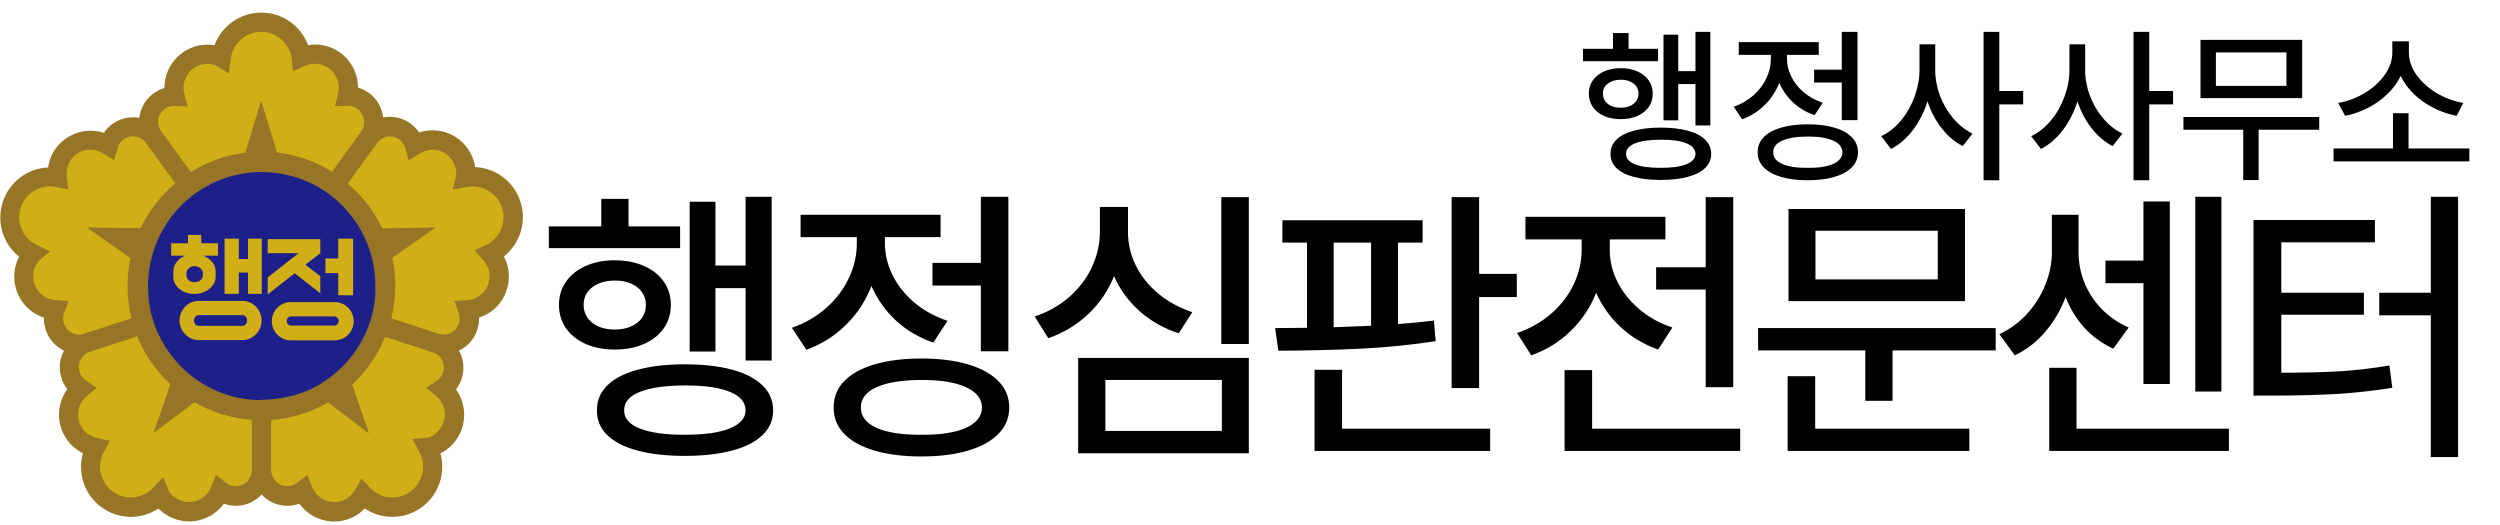
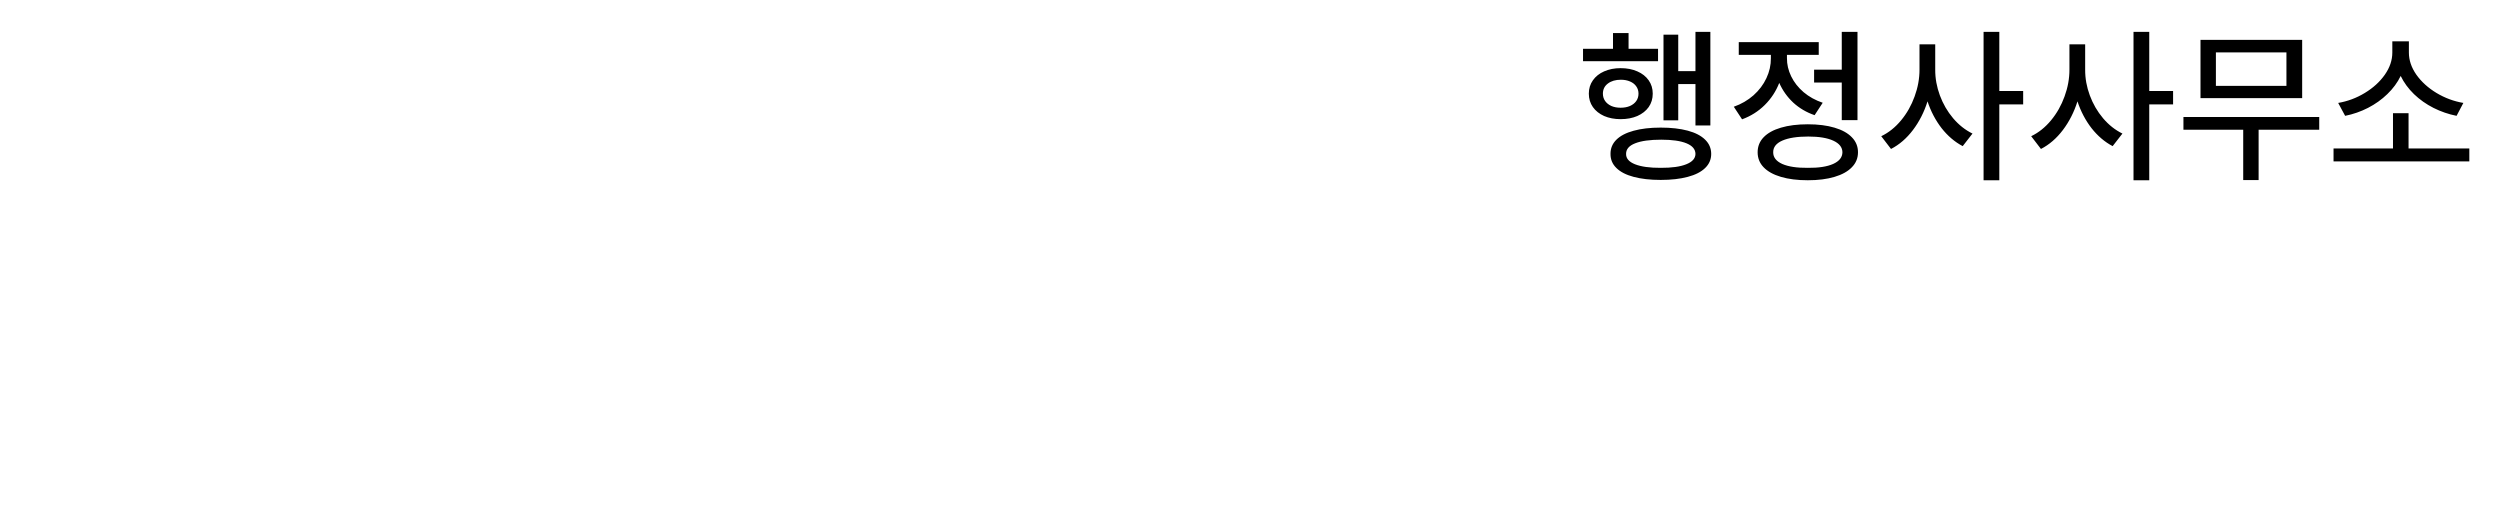
<svg xmlns="http://www.w3.org/2000/svg" width="200" height="42" viewBox="0 0 200 42" fill="none">
-   <path d="M61.734 28.844H59.648V23.048H57.237V28.125H55.173V16.14H57.237V21.24H59.648V15.746H61.734V28.844ZM43.907 18.11H48.103V15.908H50.282V18.11H54.408V19.849H43.907V18.11ZM44.718 24.393C44.718 23.682 44.908 23.06 45.286 22.527C45.665 21.986 46.19 21.568 46.863 21.275C47.543 20.973 48.312 20.823 49.169 20.823C50.05 20.823 50.831 20.973 51.511 21.275C52.191 21.568 52.72 21.986 53.099 22.527C53.477 23.06 53.667 23.682 53.667 24.393C53.667 25.104 53.477 25.73 53.099 26.27C52.72 26.804 52.191 27.221 51.511 27.522C50.831 27.816 50.05 27.963 49.169 27.963C48.312 27.963 47.543 27.816 46.863 27.522C46.19 27.221 45.665 26.804 45.286 26.27C44.908 25.73 44.718 25.104 44.718 24.393ZM46.689 24.393C46.689 24.779 46.793 25.123 47.002 25.424C47.21 25.718 47.5 25.95 47.871 26.12C48.25 26.282 48.682 26.363 49.169 26.363C49.664 26.363 50.1 26.282 50.479 26.12C50.858 25.95 51.151 25.718 51.36 25.424C51.569 25.123 51.673 24.779 51.673 24.393C51.673 24.006 51.569 23.666 51.36 23.373C51.159 23.079 50.869 22.851 50.491 22.689C50.12 22.527 49.691 22.445 49.204 22.445C48.455 22.445 47.848 22.623 47.384 22.979C46.921 23.326 46.689 23.798 46.689 24.393ZM47.755 32.831C47.748 32.051 48.022 31.386 48.578 30.837C49.135 30.289 49.938 29.872 50.989 29.586C52.048 29.292 53.311 29.145 54.779 29.145C56.248 29.145 57.511 29.288 58.57 29.574C59.628 29.86 60.44 30.281 61.004 30.837C61.568 31.386 61.85 32.051 61.85 32.831C61.85 33.604 61.568 34.261 61.004 34.802C60.44 35.35 59.628 35.764 58.57 36.042C57.511 36.328 56.248 36.471 54.779 36.471C53.311 36.471 52.048 36.328 50.989 36.042C49.938 35.764 49.135 35.35 48.578 34.802C48.022 34.261 47.748 33.604 47.755 32.831ZM49.934 32.831C49.919 33.457 50.336 33.94 51.186 34.28C52.044 34.62 53.242 34.786 54.779 34.779C56.325 34.786 57.519 34.62 58.361 34.28C59.211 33.94 59.64 33.457 59.648 32.831C59.64 32.182 59.223 31.688 58.396 31.348C57.569 31.008 56.391 30.837 54.861 30.837C53.269 30.837 52.048 31.008 51.198 31.348C50.348 31.68 49.927 32.174 49.934 32.831ZM80.669 28.102H78.467V22.84H74.596V21.031H78.467V15.746H80.669V28.102ZM63.352 26.224C64.403 25.853 65.323 25.32 66.111 24.625C66.899 23.921 67.502 23.122 67.919 22.225C68.344 21.321 68.553 20.39 68.545 19.432V18.968H64.048V17.183H75.245V18.968H70.794V19.409C70.786 20.29 70.983 21.143 71.385 21.97C71.787 22.797 72.366 23.535 73.124 24.184C73.881 24.826 74.773 25.32 75.801 25.668L74.665 27.407C73.522 27.012 72.525 26.425 71.675 25.645C70.832 24.856 70.179 23.937 69.716 22.886C69.26 24.061 68.584 25.092 67.687 25.981C66.791 26.869 65.732 27.538 64.511 27.986L63.352 26.224ZM66.691 32.599C66.691 31.78 66.969 31.081 67.525 30.501C68.089 29.914 68.897 29.466 69.948 29.157C71.006 28.84 72.262 28.681 73.715 28.681C75.16 28.681 76.408 28.84 77.459 29.157C78.51 29.466 79.317 29.914 79.881 30.501C80.453 31.081 80.739 31.78 80.739 32.599C80.739 33.418 80.453 34.118 79.881 34.697C79.317 35.285 78.51 35.733 77.459 36.042C76.408 36.359 75.16 36.517 73.715 36.517C72.262 36.517 71.006 36.359 69.948 36.042C68.897 35.733 68.089 35.285 67.525 34.697C66.969 34.118 66.691 33.418 66.691 32.599ZM68.87 32.599C68.862 33.303 69.283 33.847 70.133 34.234C70.991 34.612 72.185 34.794 73.715 34.779C75.229 34.794 76.412 34.612 77.262 34.234C78.119 33.847 78.552 33.303 78.56 32.599C78.552 31.904 78.127 31.363 77.285 30.977C76.45 30.59 75.283 30.397 73.784 30.397C72.223 30.397 71.01 30.586 70.145 30.965C69.287 31.344 68.862 31.888 68.87 32.599ZM99.906 27.522H97.704V15.769H99.906V27.522ZM82.774 25.32C83.833 24.965 84.757 24.443 85.545 23.755C86.333 23.06 86.936 22.264 87.353 21.367C87.77 20.471 87.983 19.54 87.99 18.574V16.557H90.239V18.574C90.239 19.501 90.448 20.39 90.865 21.24C91.282 22.082 91.877 22.828 92.65 23.477C93.43 24.126 94.342 24.625 95.386 24.972L94.296 26.665C93.098 26.27 92.055 25.679 91.166 24.891C90.278 24.103 89.598 23.172 89.126 22.098C88.655 23.257 87.967 24.265 87.063 25.123C86.159 25.981 85.093 26.626 83.864 27.059L82.774 25.32ZM86.252 28.635H99.906V36.262H86.252V28.635ZM97.75 34.477V30.397H88.431V34.477H97.75ZM113.811 19.409H111.84V25.923C112.837 25.853 113.795 25.761 114.715 25.645L114.854 27.291C112.984 27.584 110.994 27.785 108.885 27.893C106.783 27.994 104.577 28.048 102.266 28.056L102.011 26.247C102.521 26.247 103.371 26.24 104.561 26.224V19.409H102.591V17.623H113.811V19.409ZM105.164 29.586H107.366V34.292H119.212V36.077H105.164V29.586ZM106.694 26.178C108.039 26.131 109.035 26.093 109.684 26.062V19.409H106.694V26.178ZM116.129 15.769H118.331V21.912H121.345V23.767H118.331V31.046H116.129V15.769ZM138.658 30.977H136.455V23.164H132.491V21.379H136.455V15.769H138.658V30.977ZM121.364 26.642C122.407 26.286 123.319 25.768 124.099 25.088C124.887 24.401 125.49 23.612 125.907 22.724C126.325 21.835 126.533 20.915 126.533 19.965V19.154H122.036V17.345H133.233V19.154H128.782V19.965C128.774 20.83 128.971 21.677 129.373 22.503C129.783 23.33 130.366 24.068 131.123 24.717C131.881 25.366 132.769 25.861 133.789 26.201L132.654 27.963C131.51 27.561 130.513 26.966 129.663 26.178C128.813 25.39 128.156 24.47 127.692 23.419C127.237 24.578 126.56 25.594 125.664 26.468C124.775 27.341 123.721 27.994 122.5 28.427L121.364 26.642ZM125.166 29.609H127.368V34.292H139.214V36.077H125.166V29.609ZM159.656 28.032H151.403V32.066H149.224V28.032H140.647V26.247H159.656V28.032ZM143.011 30.096H145.214V34.292H157.547V36.077H143.011V30.096ZM143.081 16.719H157.199V24.091H143.081V16.719ZM155.02 22.353V18.458H145.237V22.353H155.02ZM177.711 31.324H175.624V15.746H177.711V31.324ZM159.953 26.734C160.834 26.317 161.591 25.753 162.225 25.042C162.859 24.323 163.338 23.539 163.662 22.689C163.994 21.831 164.157 20.985 164.149 20.15V17.183H166.282V20.15C166.282 20.977 166.432 21.781 166.734 22.561C167.043 23.342 167.499 24.049 168.102 24.683C168.704 25.316 169.435 25.822 170.292 26.201L169.064 27.893C168.16 27.476 167.387 26.916 166.745 26.213C166.104 25.502 165.606 24.686 165.25 23.767C164.856 24.802 164.315 25.726 163.627 26.537C162.94 27.349 162.124 27.978 161.182 28.427L159.953 26.734ZM163.94 29.423H166.12V34.292H178.313V36.077H163.94V29.423ZM168.438 20.846H171.475V16.117H173.584V30.721H171.475V22.654H168.438V20.846ZM196.646 36.563H194.467V25.227H190.34V23.419H194.467V15.746H196.646V36.563ZM180.279 17.6H189.993V19.385H182.505V23.419H189.112V25.181H182.505V29.817C184.367 29.817 185.943 29.779 187.234 29.701C188.532 29.616 189.838 29.462 191.152 29.238L191.384 31.023C189.931 31.255 188.494 31.417 187.072 31.51C185.65 31.595 183.927 31.641 181.902 31.649H180.279V17.6Z" fill="black" />
  <path d="M136.829 10.036H135.637V6.724H134.259V9.625H133.08V2.776H134.259V5.691H135.637V2.551H136.829V10.036ZM126.642 3.902H129.04V2.644H130.285V3.902H132.643V4.896H126.642V3.902ZM127.106 7.492C127.106 7.086 127.214 6.731 127.431 6.426C127.647 6.117 127.947 5.878 128.331 5.71C128.72 5.538 129.159 5.452 129.649 5.452C130.153 5.452 130.599 5.538 130.987 5.71C131.376 5.878 131.678 6.117 131.895 6.426C132.111 6.731 132.219 7.086 132.219 7.492C132.219 7.898 132.111 8.256 131.895 8.565C131.678 8.87 131.376 9.108 130.987 9.281C130.599 9.448 130.153 9.532 129.649 9.532C129.159 9.532 128.72 9.448 128.331 9.281C127.947 9.108 127.647 8.87 127.431 8.565C127.214 8.256 127.106 7.898 127.106 7.492ZM128.232 7.492C128.232 7.713 128.292 7.91 128.411 8.082C128.53 8.25 128.696 8.382 128.908 8.479C129.124 8.572 129.371 8.618 129.649 8.618C129.932 8.618 130.182 8.572 130.398 8.479C130.614 8.382 130.782 8.25 130.901 8.082C131.021 7.91 131.08 7.713 131.08 7.492C131.08 7.271 131.021 7.077 130.901 6.909C130.787 6.742 130.621 6.611 130.405 6.519C130.193 6.426 129.948 6.379 129.669 6.379C129.241 6.379 128.894 6.481 128.629 6.684C128.365 6.883 128.232 7.152 128.232 7.492ZM128.841 12.314C128.837 11.868 128.994 11.488 129.312 11.175C129.63 10.861 130.089 10.623 130.689 10.46C131.294 10.292 132.016 10.208 132.855 10.208C133.694 10.208 134.416 10.29 135.021 10.453C135.626 10.616 136.09 10.857 136.412 11.175C136.734 11.488 136.896 11.868 136.896 12.314C136.896 12.756 136.734 13.131 136.412 13.44C136.09 13.754 135.626 13.99 135.021 14.149C134.416 14.312 133.694 14.394 132.855 14.394C132.016 14.394 131.294 14.312 130.689 14.149C130.089 13.99 129.63 13.754 129.312 13.44C128.994 13.131 128.837 12.756 128.841 12.314ZM130.087 12.314C130.078 12.672 130.316 12.948 130.802 13.142C131.292 13.336 131.977 13.431 132.855 13.427C133.738 13.431 134.421 13.336 134.902 13.142C135.388 12.948 135.633 12.672 135.637 12.314C135.633 11.943 135.394 11.661 134.922 11.466C134.449 11.272 133.776 11.175 132.902 11.175C131.992 11.175 131.294 11.272 130.809 11.466C130.323 11.656 130.082 11.939 130.087 12.314ZM148.599 9.612H147.341V6.605H145.128V5.571H147.341V2.551H148.599V9.612ZM138.704 8.539C139.304 8.327 139.83 8.022 140.28 7.625C140.73 7.223 141.075 6.766 141.313 6.254C141.556 5.737 141.675 5.205 141.671 4.657V4.392H139.101V3.372H145.499V4.392H142.956V4.644C142.951 5.147 143.064 5.635 143.294 6.108C143.523 6.58 143.854 7.002 144.287 7.373C144.72 7.74 145.23 8.022 145.817 8.221L145.168 9.214C144.515 8.989 143.945 8.654 143.459 8.208C142.978 7.757 142.605 7.232 142.34 6.631C142.079 7.302 141.693 7.892 141.181 8.4C140.669 8.907 140.064 9.289 139.366 9.546L138.704 8.539ZM140.611 12.182C140.611 11.714 140.77 11.314 141.088 10.983C141.41 10.647 141.872 10.391 142.472 10.214C143.077 10.034 143.795 9.943 144.625 9.943C145.451 9.943 146.164 10.034 146.764 10.214C147.365 10.391 147.826 10.647 148.149 10.983C148.475 11.314 148.639 11.714 148.639 12.182C148.639 12.65 148.475 13.049 148.149 13.38C147.826 13.716 147.365 13.972 146.764 14.149C146.164 14.33 145.451 14.42 144.625 14.42C143.795 14.42 143.077 14.33 142.472 14.149C141.872 13.972 141.41 13.716 141.088 13.38C140.77 13.049 140.611 12.65 140.611 12.182ZM141.856 12.182C141.852 12.584 142.093 12.895 142.578 13.116C143.068 13.332 143.751 13.436 144.625 13.427C145.49 13.436 146.166 13.332 146.652 13.116C147.142 12.895 147.389 12.584 147.394 12.182C147.389 11.784 147.146 11.475 146.665 11.254C146.188 11.034 145.521 10.923 144.665 10.923C143.773 10.923 143.08 11.031 142.585 11.248C142.095 11.464 141.852 11.775 141.856 12.182ZM154.818 5.571C154.814 6.265 154.938 6.951 155.189 7.631C155.441 8.311 155.794 8.921 156.249 9.459C156.704 9.994 157.22 10.402 157.799 10.685L157.017 11.691C156.381 11.356 155.818 10.877 155.328 10.254C154.843 9.627 154.467 8.912 154.202 8.108C153.933 8.965 153.544 9.729 153.037 10.4C152.533 11.067 151.948 11.572 151.281 11.917L150.5 10.897C151.096 10.61 151.626 10.186 152.089 9.625C152.553 9.064 152.913 8.428 153.169 7.717C153.43 7.006 153.56 6.291 153.56 5.571V3.545H154.818V5.571ZM158.686 2.551H159.945V7.28H161.853V8.353H159.945V14.42H158.686V2.551ZM166.813 5.571C166.809 6.265 166.932 6.951 167.184 7.631C167.436 8.311 167.789 8.921 168.244 9.459C168.699 9.994 169.215 10.402 169.794 10.685L169.012 11.691C168.376 11.356 167.813 10.877 167.323 10.254C166.838 9.627 166.462 8.912 166.197 8.108C165.928 8.965 165.539 9.729 165.032 10.4C164.528 11.067 163.943 11.572 163.276 11.917L162.495 10.897C163.091 10.61 163.621 10.186 164.084 9.625C164.548 9.064 164.908 8.428 165.164 7.717C165.425 7.006 165.555 6.291 165.555 5.571V3.545H166.813V5.571ZM170.681 2.551H171.94V7.28H173.847V8.353H171.94V14.42H170.681V2.551ZM185.538 10.38H180.689V14.407H179.457V10.38H174.675V9.36H185.538V10.38ZM176.04 3.187H184.173V7.85H176.04V3.187ZM182.915 6.87V4.194H177.272V6.87H182.915ZM197.546 12.91H186.683V11.877H191.439V9.055H192.684V11.877H197.546V12.91ZM187.054 8.234C187.809 8.106 188.518 7.841 189.18 7.439C189.847 7.037 190.381 6.552 190.783 5.982C191.185 5.408 191.386 4.816 191.386 4.207V3.306H192.711V4.207C192.711 4.816 192.912 5.408 193.313 5.982C193.72 6.552 194.256 7.037 194.923 7.439C195.594 7.841 196.309 8.106 197.069 8.234L196.526 9.267C195.881 9.139 195.265 8.927 194.678 8.631C194.095 8.336 193.576 7.969 193.121 7.532C192.667 7.09 192.311 6.605 192.055 6.075C191.799 6.605 191.443 7.088 190.989 7.525C190.538 7.963 190.022 8.331 189.439 8.631C188.86 8.927 188.251 9.139 187.611 9.267L187.054 8.234Z" fill="black" />
  <g clip-path="url(#clip0_691_50)">
-     <path d="M20.914 13.748C19.114 13.748 17.354 14.283 15.857 15.286C14.36 16.289 13.193 17.715 12.504 19.384C11.815 21.053 11.634 22.889 11.985 24.661C12.336 26.433 13.202 28.061 14.475 29.338C15.747 30.616 17.369 31.486 19.134 31.838C20.899 32.191 22.729 32.01 24.392 31.319C26.055 30.628 27.477 29.457 28.477 27.956C29.477 26.453 30.011 24.688 30.011 22.881C30.008 20.46 29.048 18.14 27.343 16.428C25.638 14.716 23.326 13.752 20.914 13.748Z" fill="#967526" />
    <path d="M40.314 20.51C40.953 20.003 41.422 19.312 41.659 18.53C41.895 17.748 41.888 16.912 41.637 16.134C41.386 15.357 40.904 14.675 40.256 14.18C39.608 13.685 38.824 13.401 38.011 13.366C37.982 13.178 37.938 12.992 37.88 12.811C37.597 11.939 36.981 11.216 36.168 10.8C35.354 10.384 34.41 10.309 33.541 10.592H33.526C33.217 10.131 32.779 9.772 32.268 9.56C31.757 9.347 31.195 9.291 30.651 9.397C30.589 8.844 30.365 8.323 30.007 7.897C29.65 7.472 29.175 7.163 28.643 7.008V6.99C28.637 6.079 28.272 5.207 27.628 4.565C26.984 3.923 26.113 3.562 25.206 3.561C25.018 3.562 24.831 3.58 24.646 3.615C24.362 2.849 23.851 2.189 23.182 1.723C22.513 1.257 21.718 1.007 20.904 1.007C20.09 1.007 19.295 1.257 18.626 1.723C17.957 2.189 17.446 2.849 17.162 3.615C16.975 3.585 16.786 3.57 16.597 3.57C15.684 3.571 14.809 3.935 14.164 4.582C13.518 5.229 13.155 6.107 13.154 7.023V7.041C12.622 7.197 12.148 7.506 11.79 7.931C11.433 8.356 11.209 8.878 11.145 9.43C10.608 9.33 10.053 9.39 9.549 9.603C9.046 9.815 8.614 10.17 8.309 10.624C7.878 10.484 7.423 10.43 6.971 10.466C6.519 10.503 6.079 10.629 5.675 10.837C5.272 11.041 4.914 11.324 4.621 11.669C4.328 12.014 4.107 12.415 3.97 12.847C3.913 13.027 3.872 13.211 3.848 13.399C3.035 13.434 2.252 13.716 1.604 14.21C0.956 14.703 0.473 15.384 0.221 16.16C-0.032 16.936 -0.042 17.771 0.191 18.554C0.425 19.336 0.891 20.028 1.527 20.537C1.441 20.706 1.368 20.882 1.31 21.063C1.17 21.494 1.115 21.949 1.151 22.401C1.186 22.854 1.309 23.295 1.514 23.699C1.719 24.104 2.002 24.463 2.346 24.758C2.689 25.053 3.088 25.277 3.518 25.417C3.501 25.965 3.644 26.505 3.928 26.973C4.213 27.441 4.626 27.815 5.119 28.051C4.823 28.598 4.718 29.229 4.821 29.843C4.894 30.314 5.086 30.759 5.378 31.136C5.111 31.503 4.92 31.919 4.814 32.36C4.708 32.802 4.69 33.26 4.76 33.708C4.831 34.157 4.989 34.586 5.226 34.973C5.463 35.36 5.773 35.696 6.14 35.962C6.293 36.076 6.457 36.176 6.628 36.261C6.408 37.048 6.433 37.883 6.7 38.656C6.966 39.428 7.462 40.099 8.12 40.58C8.779 41.061 9.568 41.329 10.382 41.347C11.196 41.365 11.996 41.133 12.675 40.681C13.323 41.337 14.203 41.707 15.124 41.712C15.667 41.714 16.203 41.586 16.689 41.34C17.174 41.094 17.594 40.736 17.915 40.296C18.361 40.458 18.842 40.503 19.311 40.428C19.933 40.331 20.504 40.024 20.929 39.558C21.304 39.966 21.79 40.253 22.326 40.383C22.862 40.514 23.425 40.483 23.944 40.293C24.209 40.662 24.545 40.974 24.932 41.212C25.319 41.449 25.748 41.607 26.197 41.676C26.376 41.706 26.557 41.721 26.738 41.721C27.463 41.72 28.168 41.487 28.753 41.058C28.904 40.944 29.045 40.818 29.175 40.681C29.854 41.133 30.653 41.367 31.467 41.35C32.281 41.334 33.071 41.068 33.73 40.588C34.389 40.108 34.886 39.438 35.155 38.667C35.424 37.896 35.452 37.061 35.234 36.273C35.681 36.048 36.074 35.729 36.386 35.337C36.697 34.944 36.92 34.489 37.039 34.002C37.157 33.514 37.169 33.007 37.072 32.515C36.976 32.023 36.775 31.557 36.481 31.151C36.819 30.714 37.022 30.187 37.064 29.635C37.106 29.083 36.985 28.531 36.716 28.048C37.211 27.813 37.626 27.439 37.911 26.97C38.196 26.502 38.338 25.96 38.32 25.411C38.754 25.272 39.156 25.047 39.503 24.751C39.85 24.454 40.134 24.091 40.34 23.683C40.546 23.275 40.668 22.83 40.701 22.374C40.734 21.918 40.676 21.46 40.531 21.027C40.472 20.848 40.396 20.675 40.305 20.51" fill="#967526" />
    <path d="M13.924 8.474L15.004 8.51L14.745 7.506C14.704 7.348 14.682 7.186 14.683 7.022C14.684 6.516 14.885 6.03 15.242 5.672C15.599 5.313 16.083 5.112 16.588 5.111C16.838 5.11 17.086 5.159 17.317 5.257L18.305 5.87L18.462 4.675C18.542 4.086 18.831 3.546 19.276 3.154C19.721 2.762 20.293 2.545 20.884 2.543C21.477 2.54 22.05 2.752 22.498 3.14C22.947 3.528 23.24 4.066 23.325 4.654L23.441 5.705L24.414 5.269C24.666 5.171 24.932 5.113 25.203 5.099C25.451 5.098 25.698 5.147 25.927 5.243C26.157 5.338 26.366 5.478 26.542 5.655C26.719 5.833 26.86 6.044 26.956 6.277C27.052 6.509 27.101 6.759 27.101 7.01C27.102 7.174 27.081 7.336 27.039 7.494L26.795 8.495L27.824 8.462H27.86C28.091 8.467 28.317 8.534 28.514 8.656C28.711 8.778 28.872 8.95 28.981 9.155C29.09 9.36 29.142 9.59 29.133 9.822C29.124 10.054 29.053 10.279 28.928 10.475L26.566 13.739C25.229 12.905 23.725 12.377 22.161 12.192L20.891 8.041L19.62 12.222C18.072 12.408 16.585 12.934 15.263 13.763L12.883 10.478L12.826 10.406C12.706 10.209 12.642 9.983 12.642 9.752C12.642 9.414 12.775 9.09 13.014 8.85C13.252 8.611 13.575 8.477 13.912 8.477" fill="#D1AE15" />
-     <path d="M5.929 26.704C5.609 26.599 5.343 26.37 5.191 26.069C5.038 25.768 5.01 25.419 5.113 25.097L5.479 24.076L4.453 24.013C4.29 24.004 4.129 23.974 3.974 23.923C3.736 23.846 3.515 23.722 3.325 23.559C3.134 23.396 2.978 23.197 2.864 22.973C2.751 22.749 2.682 22.505 2.663 22.254C2.643 22.004 2.673 21.752 2.751 21.513C2.827 21.274 2.95 21.052 3.114 20.862L4.006 20.11L2.935 19.596C2.398 19.339 1.972 18.896 1.737 18.349C1.501 17.801 1.471 17.186 1.653 16.618C1.835 16.05 2.215 15.567 2.725 15.26C3.234 14.952 3.838 14.841 4.423 14.946L5.453 15.155L5.337 14.095C5.321 13.824 5.348 13.553 5.417 13.291C5.574 12.81 5.915 12.41 6.365 12.181C6.816 11.951 7.338 11.91 7.818 12.067C7.973 12.117 8.121 12.186 8.259 12.273L9.125 12.813L9.422 11.825V11.789C9.474 11.63 9.556 11.482 9.664 11.354C9.772 11.227 9.905 11.122 10.053 11.046C10.202 10.97 10.364 10.924 10.531 10.911C10.697 10.898 10.865 10.918 11.023 10.971C11.243 11.038 11.442 11.16 11.601 11.326C11.616 11.344 11.624 11.365 11.639 11.383L14.02 14.668C12.855 15.653 11.911 16.875 11.25 18.252L6.947 18.195L10.437 20.647C10.281 21.385 10.203 22.136 10.202 22.89C10.202 23.757 10.307 24.62 10.514 25.462L6.676 26.713L6.619 26.734C6.392 26.791 6.153 26.784 5.929 26.713" fill="#D1AE15" />
    <path d="M20.14 37.638C20.134 37.938 20.024 38.228 19.827 38.455C19.631 38.682 19.361 38.832 19.065 38.88C18.9 38.907 18.732 38.9 18.569 38.861C18.407 38.821 18.253 38.75 18.119 38.65L17.271 37.978L16.893 38.949C16.832 39.1 16.753 39.244 16.658 39.376C16.474 39.63 16.23 39.836 15.948 39.973C15.666 40.11 15.354 40.176 15.041 40.163C14.728 40.151 14.423 40.061 14.152 39.902C13.882 39.742 13.655 39.519 13.492 39.25L13.051 38.175L12.233 39.035C11.823 39.464 11.273 39.729 10.683 39.783C10.094 39.837 9.505 39.675 9.025 39.327C8.545 38.98 8.207 38.47 8.071 37.892C7.936 37.313 8.014 36.706 8.29 36.18L8.802 35.266L7.763 35.045C7.502 34.975 7.254 34.864 7.028 34.717C6.825 34.571 6.653 34.386 6.523 34.173C6.392 33.959 6.305 33.722 6.266 33.474C6.226 33.225 6.236 32.971 6.295 32.726C6.354 32.481 6.46 32.25 6.608 32.047C6.705 31.915 6.817 31.796 6.942 31.691L7.721 31.031L6.873 30.44L6.844 30.416C6.706 30.319 6.589 30.195 6.5 30.052C6.41 29.909 6.35 29.749 6.322 29.582C6.295 29.416 6.3 29.245 6.339 29.081C6.377 28.916 6.447 28.761 6.546 28.624C6.683 28.429 6.869 28.273 7.085 28.173L7.147 28.155L10.977 26.91C11.572 28.364 12.476 29.671 13.626 30.739L12.283 34.645L15.557 32.172C16.958 32.988 18.527 33.472 20.143 33.588V37.638H20.14Z" fill="#D1AE15" />
    <path d="M20.914 32.011C20.38 32.011 19.848 31.963 19.322 31.868H19.295C19.033 31.82 18.774 31.76 18.519 31.692L18.471 31.677C18.221 31.608 17.977 31.527 17.736 31.438L17.685 31.417C17.444 31.327 17.206 31.226 16.974 31.118C15.712 30.501 14.608 29.601 13.748 28.487L13.704 28.427C13.561 28.242 13.427 28.051 13.299 27.854L13.245 27.77C13.12 27.573 13.001 27.373 12.891 27.173C12.891 27.146 12.864 27.119 12.853 27.095C12.5 26.419 12.235 25.7 12.064 24.957C12.025 24.796 11.993 24.631 11.963 24.467C11.963 24.467 11.963 24.449 11.963 24.44C11.936 24.291 11.915 24.142 11.897 23.986C11.895 23.962 11.895 23.938 11.897 23.915C11.88 23.777 11.868 23.637 11.859 23.493C11.859 23.461 11.859 23.428 11.859 23.398C11.847 23.227 11.841 23.056 11.841 22.887C11.841 22.687 11.841 22.49 11.865 22.29C11.863 22.261 11.863 22.232 11.865 22.203C11.984 20.622 12.511 19.1 13.394 17.785C14.276 16.47 15.485 15.409 16.9 14.704C16.913 14.695 16.927 14.688 16.941 14.683C17.162 14.572 17.388 14.474 17.617 14.384L17.679 14.357C17.912 14.268 18.147 14.19 18.388 14.119H18.435C18.682 14.047 18.935 13.984 19.191 13.933C19.766 13.821 20.35 13.764 20.935 13.763C21.507 13.763 22.078 13.818 22.64 13.927C22.902 13.978 23.164 14.041 23.417 14.113H23.45C23.7 14.184 23.944 14.268 24.182 14.357L24.232 14.378C24.467 14.471 24.699 14.572 24.926 14.677L24.961 14.695C25.656 15.042 26.304 15.475 26.89 15.985C28.704 17.561 29.824 19.793 30.005 22.194C30.005 22.224 30.005 22.254 30.005 22.284C30.005 22.481 30.026 22.681 30.026 22.881C30.026 23.081 30.026 23.222 30.026 23.392C30.026 23.428 30.026 23.461 30.026 23.493C30.026 23.637 30.002 23.777 29.987 23.915V23.992C29.97 24.142 29.946 24.291 29.922 24.443C29.921 24.454 29.921 24.465 29.922 24.476C29.892 24.64 29.86 24.805 29.821 24.966C29.703 25.471 29.543 25.966 29.342 26.444C29.244 26.674 29.136 26.895 29.02 27.113L28.994 27.173C28.88 27.382 28.758 27.588 28.631 27.788L28.586 27.86C28.455 28.057 28.318 28.251 28.175 28.439L28.134 28.493C27.267 29.606 26.157 30.504 24.89 31.118C24.652 31.232 24.411 31.333 24.164 31.417H24.137C23.893 31.506 23.646 31.587 23.393 31.659H23.354C23.101 31.73 22.84 31.787 22.578 31.835H22.554C22.286 31.883 22.012 31.919 21.735 31.942C21.459 31.966 21.224 31.978 20.965 31.978" fill="#1D2088" />
-     <path d="M34.82 34.717C34.618 34.866 34.388 34.972 34.144 35.03L32.987 35.117L33.552 36.165C33.833 36.689 33.916 37.298 33.785 37.878C33.653 38.459 33.317 38.972 32.838 39.323C32.359 39.674 31.77 39.839 31.179 39.788C30.588 39.737 30.036 39.473 29.624 39.044L28.925 38.28L28.401 39.2C28.255 39.426 28.074 39.627 27.865 39.797C27.63 39.969 27.358 40.084 27.071 40.133C26.784 40.183 26.489 40.166 26.209 40.084C25.93 40.002 25.673 39.857 25.458 39.659C25.243 39.462 25.076 39.218 24.97 38.946L24.586 38.005L23.741 38.65C23.605 38.749 23.451 38.821 23.288 38.861C23.125 38.901 22.956 38.907 22.79 38.881C22.624 38.855 22.465 38.797 22.322 38.709C22.179 38.621 22.054 38.506 21.955 38.369C21.797 38.162 21.703 37.911 21.688 37.65V33.6C23.294 33.483 24.852 33.002 26.247 32.193L29.52 34.675L28.175 30.76C29.319 29.695 30.218 28.394 30.811 26.946L34.653 28.2L34.734 28.221C34.996 28.331 35.214 28.526 35.352 28.776C35.491 29.024 35.542 29.313 35.498 29.595C35.444 29.929 35.262 30.228 34.989 30.428L34.097 31.025L34.891 31.68C35.017 31.783 35.129 31.902 35.225 32.035C35.521 32.446 35.642 32.957 35.563 33.458C35.484 33.958 35.21 34.407 34.802 34.705" fill="#D1AE15" />
    <path d="M38.915 19.581L37.96 20.023L38.674 20.809C38.845 21.019 38.981 21.255 39.079 21.508C39.234 21.99 39.193 22.514 38.964 22.965C38.734 23.417 38.336 23.758 37.856 23.915C37.701 23.966 37.54 23.997 37.377 24.007L36.362 24.082L36.704 25.05V25.088C36.808 25.41 36.781 25.76 36.63 26.062C36.554 26.212 36.45 26.344 36.322 26.453C36.195 26.562 36.048 26.644 35.889 26.695C35.669 26.773 35.433 26.79 35.204 26.746L35.142 26.722L31.306 25.468C31.516 24.622 31.622 23.753 31.621 22.881C31.621 22.122 31.541 21.366 31.383 20.624L34.859 18.195L30.586 18.27C29.928 16.892 28.985 15.671 27.821 14.686L29.878 11.849L30.175 11.425C30.334 11.216 30.551 11.059 30.8 10.977C31.121 10.874 31.469 10.902 31.77 11.055C32.07 11.209 32.298 11.475 32.404 11.795L32.702 12.838L33.565 12.282C33.81 12.124 34.088 12.025 34.378 11.992C34.667 11.959 34.96 11.993 35.235 12.091C35.509 12.19 35.757 12.35 35.96 12.559C36.164 12.769 36.316 13.023 36.407 13.3C36.484 13.539 36.513 13.791 36.493 14.041L36.219 15.173L37.386 14.958C37.969 14.851 38.572 14.96 39.081 15.264C39.591 15.568 39.974 16.048 40.159 16.613C40.344 17.179 40.319 17.793 40.088 18.341C39.857 18.889 39.436 19.335 38.903 19.596" fill="#D1AE15" />
    <path d="M16.106 19.459H17.442V20.453H16.252C16.528 20.554 16.775 20.723 16.969 20.946C17.152 21.15 17.253 21.415 17.251 21.689V22.143C17.253 22.329 17.206 22.511 17.114 22.672C17.021 22.838 16.897 22.986 16.748 23.105C16.587 23.235 16.405 23.336 16.21 23.404C16 23.476 15.78 23.512 15.558 23.511H15.466C15.253 23.507 15.041 23.468 14.841 23.395C14.654 23.328 14.482 23.227 14.332 23.096C14.191 22.976 14.074 22.829 13.99 22.663C13.907 22.503 13.864 22.324 13.865 22.143V21.716C13.864 21.443 13.956 21.177 14.127 20.964C14.305 20.733 14.542 20.556 14.814 20.453H13.695V19.459H15.037V18.793H16.097L16.106 19.459ZM19.403 24.076C19.608 24.074 19.811 24.117 19.998 24.201C20.181 24.28 20.346 24.395 20.483 24.539C20.621 24.684 20.731 24.855 20.808 25.04C20.886 25.23 20.927 25.433 20.927 25.638C20.928 25.843 20.888 26.046 20.808 26.235C20.655 26.609 20.365 26.91 19.998 27.077C19.811 27.162 19.608 27.206 19.403 27.206H15.886C15.68 27.206 15.477 27.162 15.29 27.077C15.11 26.994 14.947 26.877 14.808 26.734C14.67 26.589 14.559 26.42 14.481 26.235C14.402 26.046 14.362 25.843 14.362 25.638C14.363 25.433 14.403 25.23 14.481 25.04C14.558 24.854 14.669 24.684 14.808 24.539C14.944 24.394 15.108 24.279 15.29 24.201C15.477 24.117 15.681 24.074 15.886 24.076H19.403ZM16.231 21.887C16.232 21.805 16.215 21.725 16.181 21.652C16.147 21.578 16.097 21.514 16.034 21.462C15.904 21.35 15.736 21.29 15.564 21.295C15.395 21.29 15.229 21.349 15.103 21.462C15.042 21.515 14.994 21.58 14.962 21.653C14.929 21.727 14.914 21.806 14.915 21.887V22.006C14.912 22.085 14.928 22.163 14.96 22.235C14.993 22.306 15.042 22.369 15.103 22.418C15.233 22.524 15.397 22.579 15.564 22.573C15.734 22.579 15.9 22.524 16.034 22.418C16.098 22.37 16.149 22.308 16.183 22.236C16.217 22.165 16.234 22.085 16.231 22.006V21.887ZM15.883 25.208C15.832 25.209 15.782 25.221 15.738 25.245C15.693 25.268 15.654 25.301 15.624 25.342C15.552 25.425 15.513 25.531 15.514 25.641C15.514 25.75 15.553 25.856 15.624 25.939C15.654 25.979 15.694 26.012 15.738 26.035C15.783 26.057 15.832 26.07 15.883 26.071H19.403C19.454 26.071 19.504 26.059 19.549 26.036C19.595 26.013 19.634 25.98 19.665 25.939C19.734 25.855 19.771 25.75 19.772 25.641C19.772 25.532 19.734 25.426 19.665 25.342C19.635 25.3 19.596 25.267 19.55 25.243C19.504 25.22 19.454 25.208 19.403 25.208H15.883ZM17.966 23.508V19.091H19.105V20.722H19.84V19.091H20.944V23.511H19.84V21.803H19.105V23.511L17.966 23.508Z" fill="#D1AE15" />
    <path d="M25.625 19.133V20.256L24.434 21.176L25.625 22.102V23.466L23.572 21.86L21.417 23.553V22.188L23.887 20.256H21.417V19.133H25.625ZM26.77 24.168C26.975 24.167 27.178 24.207 27.366 24.288C27.547 24.363 27.712 24.473 27.851 24.613C27.99 24.752 28.1 24.918 28.175 25.1C28.254 25.289 28.295 25.492 28.295 25.697C28.295 25.902 28.254 26.105 28.175 26.295C28.021 26.661 27.73 26.952 27.366 27.107C27.177 27.186 26.975 27.227 26.77 27.227H23.271C23.067 27.227 22.864 27.187 22.676 27.107C22.311 26.952 22.021 26.661 21.866 26.295C21.787 26.105 21.747 25.902 21.747 25.697C21.747 25.492 21.787 25.289 21.866 25.1C21.941 24.918 22.051 24.752 22.19 24.613C22.329 24.473 22.494 24.363 22.676 24.288C22.864 24.206 23.066 24.166 23.271 24.168H26.77ZM23.271 25.312C23.179 25.32 23.094 25.363 23.032 25.431C22.97 25.499 22.935 25.588 22.935 25.681C22.935 25.773 22.97 25.863 23.032 25.931C23.094 25.999 23.179 26.041 23.271 26.05H26.762C26.853 26.041 26.939 25.999 27.001 25.931C27.063 25.863 27.098 25.773 27.098 25.681C27.098 25.588 27.063 25.499 27.001 25.431C26.939 25.363 26.853 25.32 26.762 25.312H23.271ZM27.059 20.677V19.091H28.25V23.622H27.059V21.848H26.035V20.68L27.059 20.677Z" fill="#D1AE15" />
  </g>
  <defs>
    <clipPath id="clip0_691_50">
-       <rect width="41.825" height="40.695" fill="white" transform="translate(0 1.01)" />
-     </clipPath>
+       </clipPath>
  </defs>
</svg>